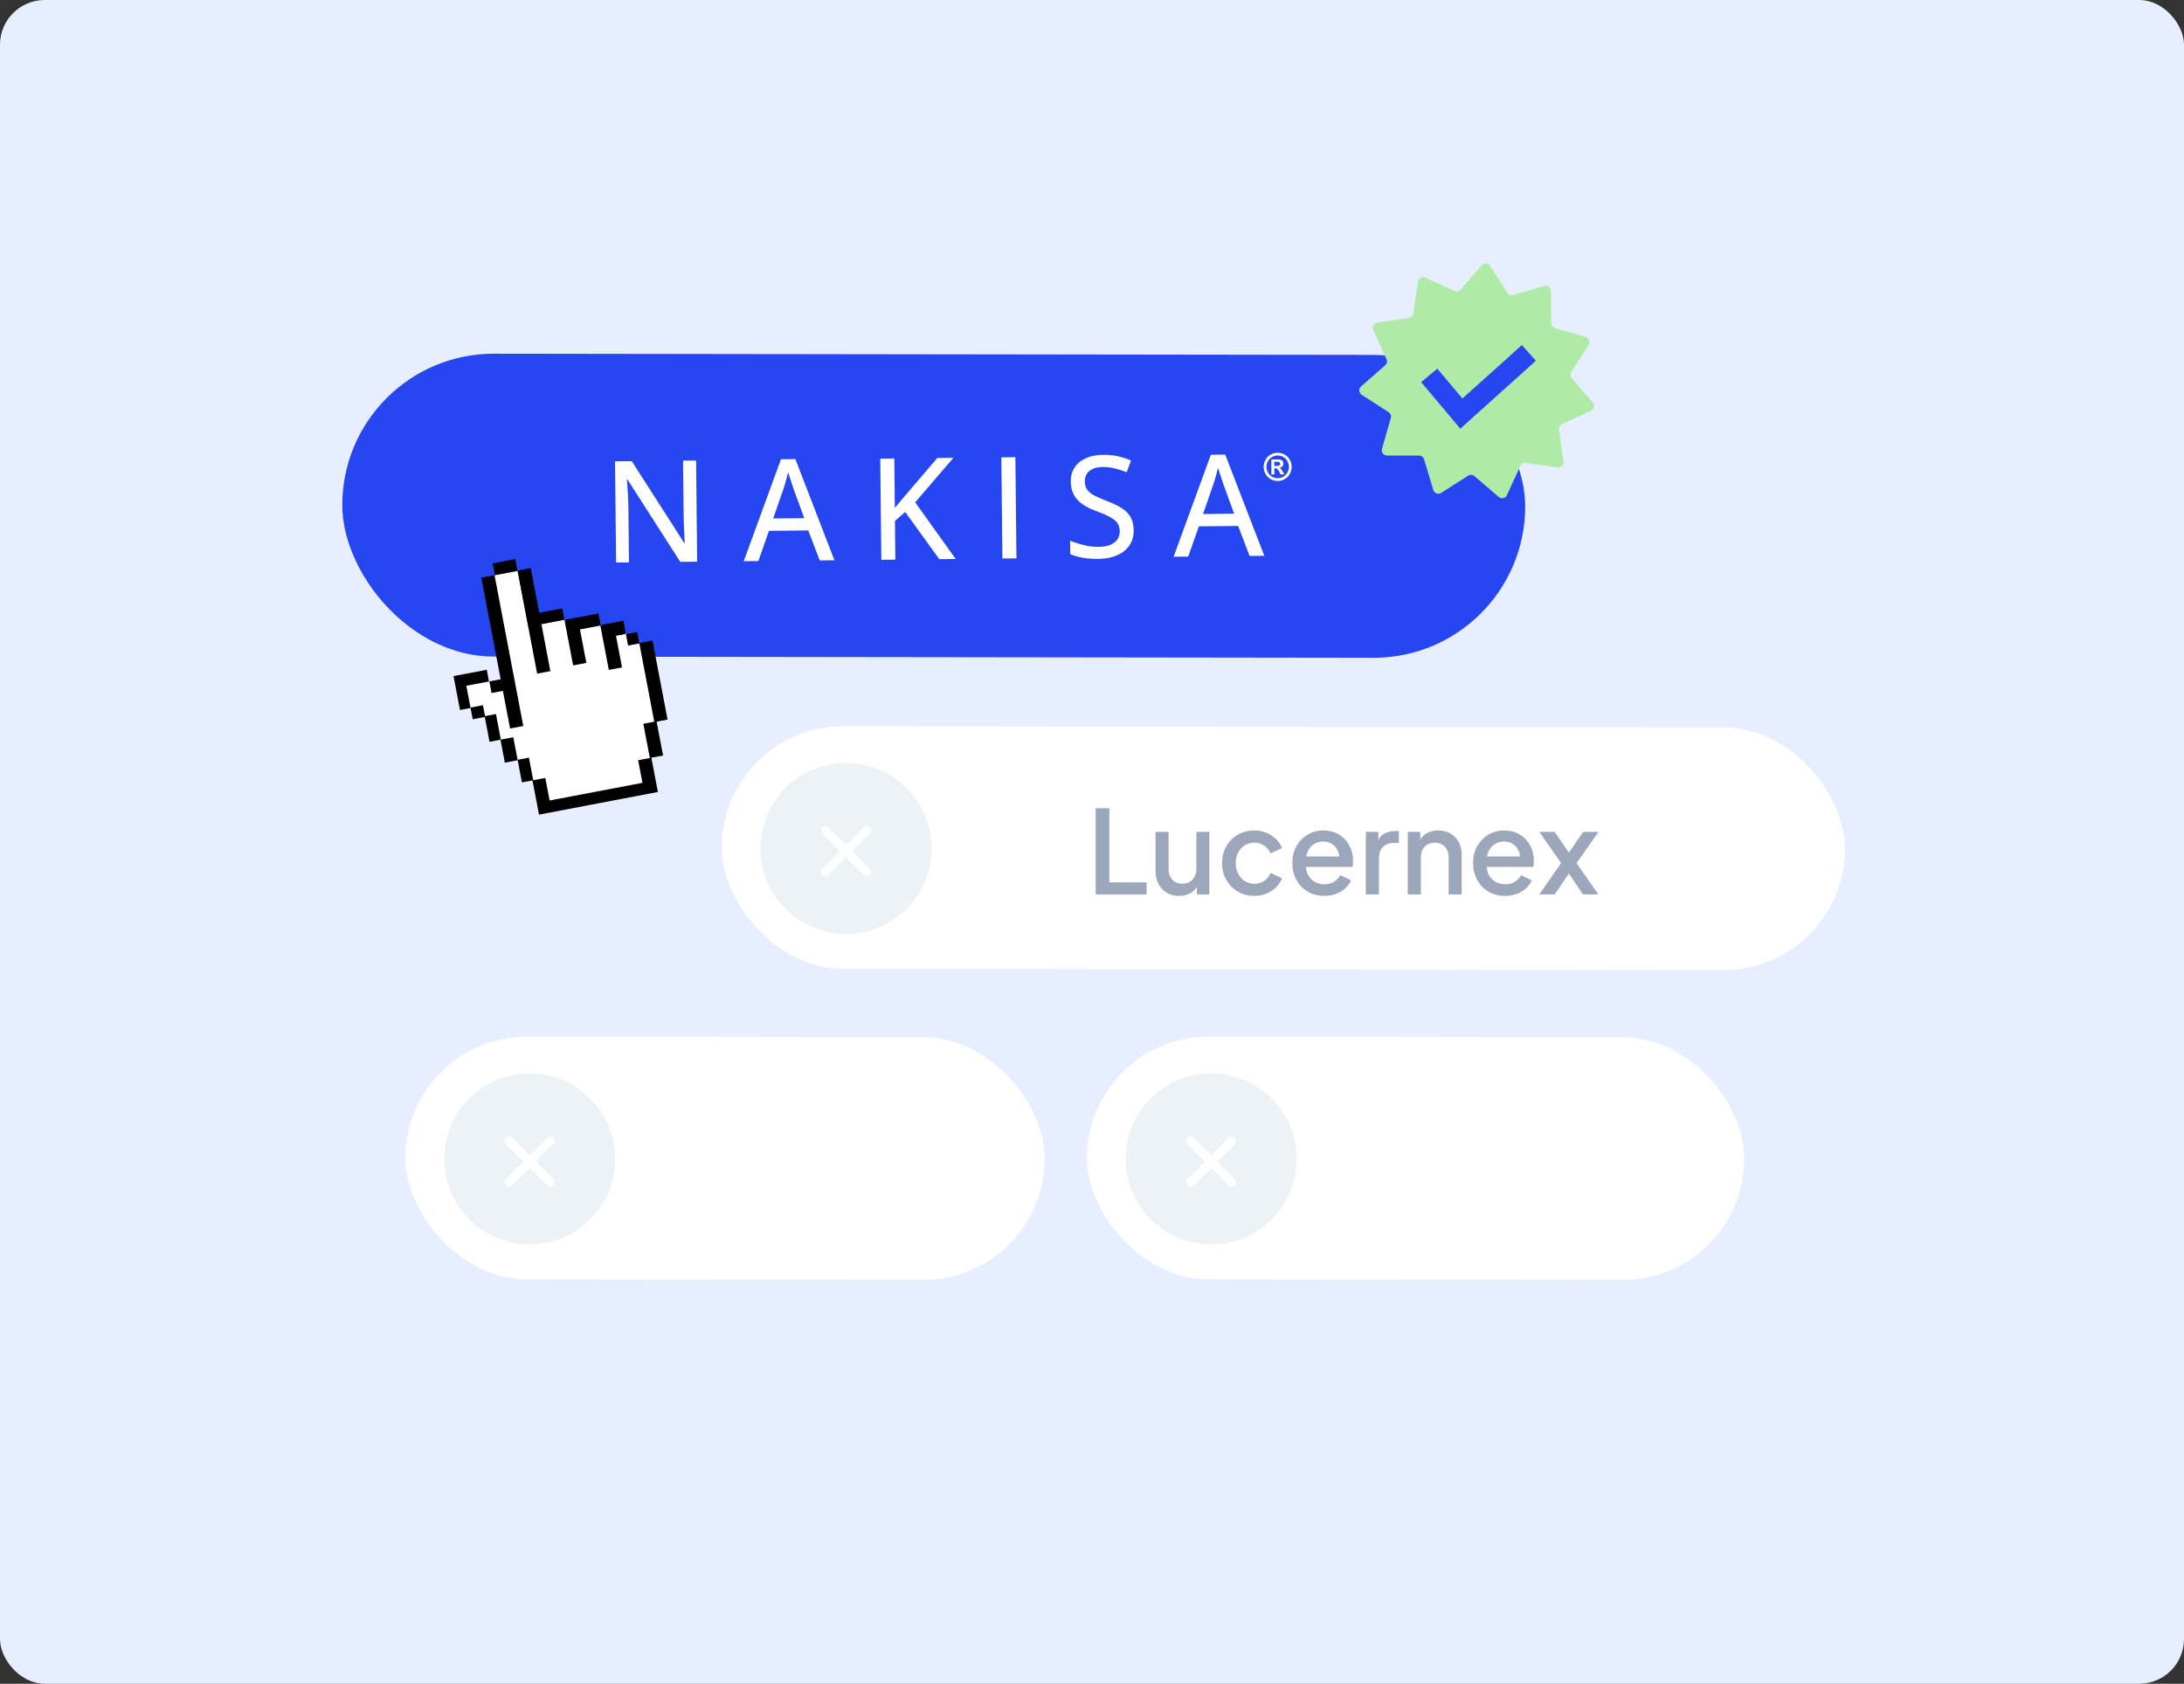
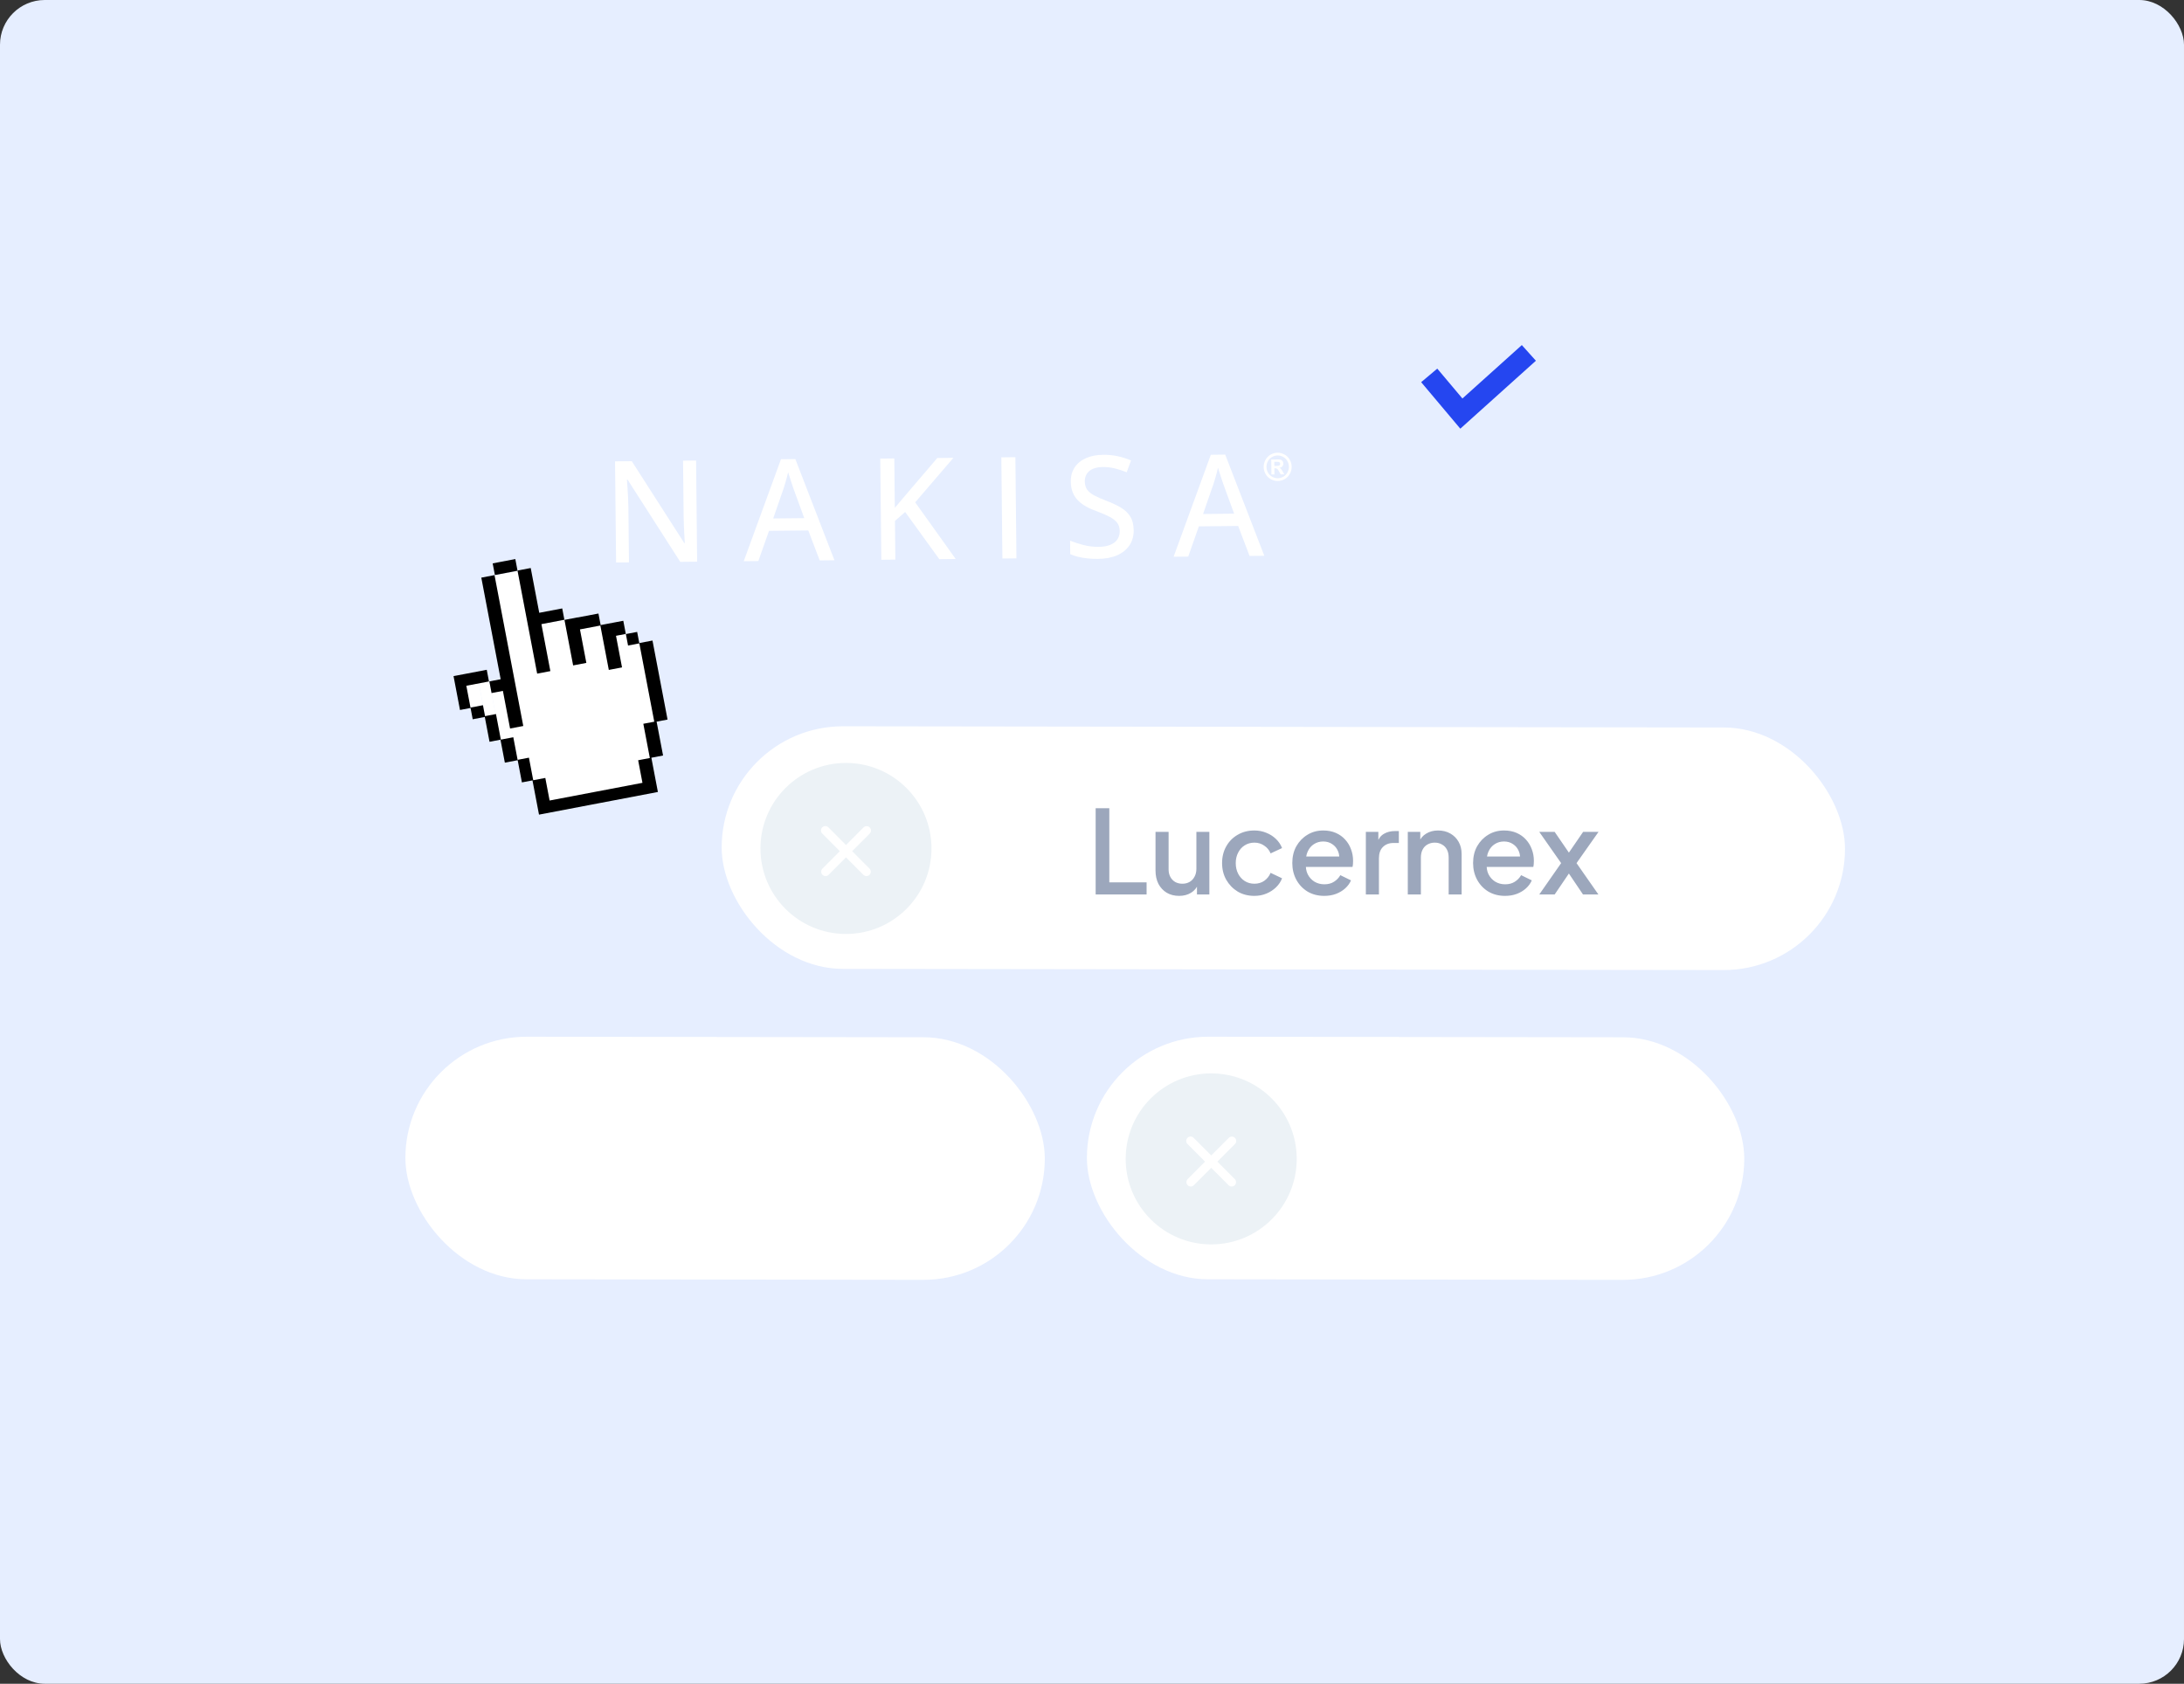
<svg xmlns="http://www.w3.org/2000/svg" width="830" height="640" viewBox="0 0 830 640" fill="none">
  <rect x="0" y="0" width="830" height="640" fill="#333333" stroke="none" />
  <rect width="830" height="640" rx="17" fill="#E6EEFF" />
-   <rect x="130.157" y="134.367" width="449.552" height="115.123" rx="57.561" transform="rotate(0.078 130.157 134.367)" fill="#2546F0" />
  <g clip-path="url(#clip0_1824_6953)">
    <path d="M264.929 213.499L258.52 213.566L238.471 182.264L238.258 182.267C238.319 183.215 238.39 184.256 238.473 185.378C238.555 186.51 238.618 187.693 238.681 188.927C238.735 190.162 238.778 191.417 238.811 192.672L239.031 213.769L234.138 213.819L233.738 175.362L240.097 175.296L260.064 206.446L260.246 206.444C260.207 205.668 260.147 204.72 260.084 203.577C260.022 202.434 259.959 201.231 259.905 199.966C259.852 198.69 259.819 197.486 259.807 196.353L259.586 175.094L264.539 175.042L264.939 213.499L264.929 213.499Z" fill="white" />
    <path d="M311.52 213.015L307.175 201.618L292.245 201.773L288.199 213.258L282.649 213.315L296.794 174.554L302.263 174.497L317.12 212.957L311.52 213.015ZM305.651 196.949L301.52 185.651C301.394 185.265 301.196 184.695 300.946 183.922C300.685 183.149 300.424 182.355 300.163 181.531C299.901 180.707 299.692 180.025 299.525 179.486C299.36 180.202 299.166 180.97 298.952 181.768C298.738 182.567 298.523 183.314 298.308 184.011C298.093 184.707 297.927 185.26 297.79 185.69L293.844 197.071L305.641 196.949L305.651 196.949Z" fill="white" />
    <path d="M363.195 212.478L356.968 212.542L343.993 194.6L340.116 198.009L340.269 212.716L334.932 212.772L334.532 174.314L339.869 174.259L340.064 193.038C340.943 191.978 341.832 190.928 342.731 189.877C343.63 188.837 344.529 187.776 345.417 186.715L356.205 174.089L362.331 174.025L347.807 190.937L363.195 212.478Z" fill="white" />
    <path d="M380.946 212.293L380.546 173.836L385.884 173.78L386.284 212.238L380.946 212.293Z" fill="white" />
    <path d="M430.846 201.434C430.869 203.71 430.334 205.676 429.229 207.3C428.123 208.934 426.559 210.196 424.536 211.074C422.514 211.953 420.102 212.406 417.302 212.436C415.897 212.45 414.552 212.393 413.276 212.253C412.001 212.113 410.806 211.911 409.711 211.647C408.617 211.383 407.622 211.036 406.729 210.627L406.675 205.523C408.127 206.1 409.801 206.644 411.697 207.145C413.592 207.646 415.556 207.881 417.568 207.86C419.327 207.842 420.79 207.581 421.978 207.089C423.166 206.597 424.058 205.904 424.655 205.02C425.253 204.136 425.545 203.082 425.532 201.857C425.52 200.632 425.216 199.604 424.611 198.774C424.016 197.943 423.068 197.187 421.787 196.496C420.506 195.805 418.82 195.078 416.75 194.313C415.299 193.797 413.988 193.219 412.799 192.547C411.609 191.886 410.58 191.121 409.711 190.252C408.843 189.383 408.165 188.36 407.688 187.181C407.211 186.001 406.954 184.636 406.938 183.095C406.916 180.972 407.412 179.15 408.428 177.639C409.443 176.118 410.877 174.95 412.728 174.134C414.58 173.319 416.729 172.898 419.175 172.873C421.187 172.852 423.069 173.037 424.822 173.416C426.575 173.806 428.239 174.34 429.833 175.018L428.181 179.506C426.699 178.909 425.208 178.424 423.708 178.052C422.208 177.68 420.659 177.502 419.062 177.518C417.586 177.534 416.345 177.771 415.329 178.21C414.322 178.66 413.55 179.291 413.033 180.102C412.516 180.914 412.253 181.876 412.264 182.979C412.277 184.224 412.561 185.252 413.125 186.073C413.69 186.894 414.577 187.629 415.777 188.28C416.987 188.931 418.551 189.63 420.49 190.365C422.672 191.179 424.521 192.058 426.057 192.991C427.583 193.925 428.757 195.046 429.57 196.374C430.382 197.703 430.804 199.383 430.825 201.414L430.846 201.434Z" fill="white" />
    <path d="M474.886 211.316L470.541 199.919L455.611 200.074L451.565 211.559L446.015 211.617L460.16 172.855L465.629 172.798L480.486 211.258L474.886 211.316ZM469.017 195.25L464.886 183.952C464.76 183.566 464.562 182.996 464.312 182.223C464.051 181.45 463.79 180.657 463.528 179.833C463.267 179.008 463.058 178.327 462.89 177.787C462.726 178.504 462.532 179.271 462.318 180.07C462.104 180.868 461.889 181.615 461.674 182.312C461.459 183.008 461.293 183.561 461.155 183.991L457.21 195.373L469.017 195.25Z" fill="white" />
    <path d="M485.507 172.081C486.417 172.072 487.299 172.297 488.133 172.748C488.977 173.199 489.641 173.855 490.135 174.708C490.619 175.56 490.871 176.456 490.881 177.405C490.89 178.354 490.667 179.234 490.201 180.086C489.734 180.938 489.094 181.608 488.26 182.087C487.426 182.575 486.549 182.819 485.619 182.828C484.689 182.838 483.807 182.613 482.953 182.142C482.109 181.671 481.445 181.024 480.972 180.182C480.488 179.34 480.246 178.444 480.236 177.515C480.226 176.587 480.46 175.676 480.926 174.803C481.392 173.941 482.042 173.271 482.876 172.803C483.711 172.335 484.577 172.091 485.497 172.081L485.507 172.081ZM485.528 173.132C484.801 173.14 484.095 173.331 483.421 173.706C482.758 174.08 482.228 174.616 481.851 175.314C481.474 176.012 481.29 176.739 481.297 177.494C481.305 178.249 481.505 178.962 481.886 179.642C482.267 180.322 482.808 180.847 483.479 181.228C484.161 181.609 484.87 181.785 485.608 181.777C486.346 181.77 487.062 181.568 487.725 181.184C488.398 180.789 488.918 180.253 489.285 179.565C489.652 178.877 489.847 178.161 489.839 177.405C489.831 176.65 489.632 175.927 489.24 175.237C488.849 174.547 488.308 174.022 487.637 173.662C486.956 173.301 486.256 173.125 485.528 173.132ZM483.187 180.353L483.128 174.658L484.27 174.646C485.342 174.635 485.948 174.629 486.08 174.637C486.464 174.664 486.758 174.743 486.972 174.853C487.185 174.973 487.359 175.155 487.503 175.398C487.647 175.642 487.721 175.917 487.724 176.213C487.728 176.621 487.601 176.98 487.331 177.268C487.061 177.567 486.699 177.744 486.214 177.821C486.387 177.89 486.519 177.95 486.611 178.031C486.702 178.101 486.835 178.253 486.999 178.466C487.04 178.516 487.184 178.75 487.421 179.156L488.1 180.302L486.685 180.317L486.2 179.393C485.87 178.774 485.603 178.388 485.399 178.227C485.185 178.066 484.922 177.987 484.598 177.991L484.305 177.994L484.329 180.331L483.187 180.343L483.187 180.353ZM484.306 177.106L484.771 177.101C485.438 177.094 485.842 177.069 486.003 177.006C486.165 176.954 486.285 176.86 486.375 176.727C486.464 176.603 486.513 176.45 486.512 176.287C486.51 176.123 486.468 175.991 486.376 175.859C486.283 175.738 486.151 175.647 485.989 175.598C485.816 175.549 485.412 175.522 484.755 175.529L484.29 175.534L484.306 177.095L484.306 177.106Z" fill="white" />
  </g>
  <rect x="274.323" y="276" width="426.904" height="92.204" rx="46.102" transform="rotate(0.078 274.323 276)" fill="white" />
  <circle cx="321.5" cy="322.5" r="32.5" fill="#ECF2F6" />
  <path d="M330.494 316.881C330.652 316.728 330.778 316.544 330.865 316.341C330.952 316.139 330.998 315.921 331 315.7C331.002 315.479 330.96 315.26 330.877 315.056C330.794 314.851 330.671 314.666 330.515 314.51C330.36 314.353 330.175 314.23 329.971 314.146C329.767 314.063 329.549 314.02 329.329 314.022C329.109 314.024 328.892 314.07 328.689 314.157C328.487 314.244 328.304 314.37 328.151 314.529L321.509 321.19L314.87 314.529C314.718 314.366 314.535 314.235 314.332 314.144C314.128 314.053 313.909 314.004 313.686 314C313.464 313.996 313.243 314.037 313.037 314.121C312.83 314.205 312.643 314.329 312.485 314.487C312.328 314.645 312.204 314.833 312.121 315.04C312.037 315.247 311.996 315.469 312 315.692C312.004 315.915 312.053 316.135 312.143 316.339C312.234 316.543 312.365 316.726 312.527 316.879L319.163 323.541L312.523 330.202C312.23 330.517 312.071 330.934 312.079 331.365C312.086 331.795 312.26 332.206 312.564 332.511C312.867 332.815 313.277 332.99 313.706 332.998C314.136 333.005 314.551 332.845 314.865 332.552L321.509 325.891L328.149 332.554C328.463 332.847 328.879 333.007 329.308 333C329.737 332.992 330.147 332.818 330.451 332.513C330.754 332.209 330.928 331.798 330.936 331.367C330.943 330.936 330.784 330.519 330.491 330.204L323.856 323.541L330.494 316.881Z" fill="white" />
  <rect x="154.126" y="394" width="243" height="92.204" rx="46.102" transform="rotate(0.078 154.126 394)" fill="white" />
-   <circle cx="201.303" cy="440.5" r="32.5" fill="#ECF2F6" />
  <path d="M210.296 434.881C210.455 434.728 210.581 434.544 210.668 434.341C210.755 434.139 210.801 433.921 210.803 433.7C210.805 433.479 210.763 433.26 210.68 433.056C210.596 432.851 210.473 432.666 210.318 432.51C210.162 432.353 209.977 432.23 209.774 432.146C209.57 432.063 209.352 432.02 209.132 432.022C208.912 432.024 208.694 432.07 208.492 432.157C208.29 432.244 208.107 432.37 207.954 432.529L201.312 439.19L194.672 432.529C194.521 432.366 194.338 432.235 194.134 432.144C193.931 432.053 193.712 432.004 193.489 432C193.267 431.996 193.046 432.037 192.839 432.121C192.633 432.205 192.445 432.329 192.288 432.487C192.131 432.645 192.007 432.833 191.923 433.04C191.84 433.247 191.799 433.469 191.803 433.692C191.807 433.915 191.856 434.135 191.946 434.339C192.037 434.543 192.167 434.726 192.33 434.879L198.966 441.541L192.326 448.202C192.033 448.517 191.874 448.934 191.881 449.365C191.889 449.795 192.063 450.206 192.366 450.511C192.67 450.815 193.08 450.99 193.509 450.998C193.938 451.005 194.354 450.845 194.668 450.552L201.312 443.891L207.952 450.554C208.266 450.847 208.682 451.007 209.111 451C209.54 450.992 209.95 450.818 210.253 450.513C210.557 450.209 210.731 449.798 210.739 449.367C210.746 448.936 210.587 448.519 210.294 448.204L203.659 441.541L210.296 434.881Z" fill="white" />
  <rect x="413.126" y="394" width="249.823" height="92.204" rx="46.102" transform="rotate(0.078 413.126 394)" fill="white" />
  <circle cx="460.302" cy="440.5" r="32.5" fill="#ECF2F6" />
  <path d="M469.296 434.881C469.454 434.728 469.58 434.544 469.667 434.341C469.754 434.139 469.8 433.921 469.802 433.7C469.804 433.479 469.762 433.26 469.679 433.056C469.596 432.851 469.473 432.666 469.317 432.51C469.162 432.353 468.977 432.23 468.773 432.146C468.57 432.063 468.351 432.02 468.131 432.022C467.911 432.024 467.694 432.07 467.492 432.157C467.289 432.244 467.107 432.37 466.954 432.529L460.312 439.19L453.672 432.529C453.52 432.366 453.337 432.235 453.134 432.144C452.931 432.053 452.711 432.004 452.489 432C452.266 431.996 452.045 432.037 451.839 432.121C451.632 432.205 451.445 432.329 451.288 432.487C451.13 432.645 451.006 432.833 450.923 433.04C450.84 433.247 450.799 433.469 450.803 433.692C450.806 433.915 450.855 434.135 450.946 434.339C451.036 434.543 451.167 434.726 451.33 434.879L457.965 441.541L451.325 448.202C451.033 448.517 450.873 448.934 450.881 449.365C450.888 449.795 451.062 450.206 451.366 450.511C451.67 450.815 452.079 450.99 452.508 450.998C452.938 451.005 453.353 450.845 453.667 450.552L460.312 443.891L466.951 450.554C467.266 450.847 467.681 451.007 468.11 451C468.54 450.992 468.949 450.818 469.253 450.513C469.557 450.209 469.731 449.798 469.738 449.367C469.746 448.936 469.586 448.519 469.294 448.204L462.658 441.541L469.296 434.881Z" fill="white" />
-   <path d="M563.103 100.851C563.975 99.847 565.565 99.958 566.289 101.072L572.926 111.283C573.407 112.023 574.316 112.36 575.164 112.112L586.852 108.696C588.128 108.323 589.406 109.276 589.413 110.606L589.476 122.783C589.481 123.666 590.064 124.441 590.91 124.691L602.59 128.136C603.865 128.512 604.425 130.005 603.712 131.127L597.182 141.405C596.708 142.15 596.779 143.118 597.357 143.786L605.32 152.999C606.189 154.005 605.853 155.563 604.647 156.122L593.596 161.237C592.795 161.608 592.332 162.46 592.456 163.334L594.174 175.39C594.362 176.706 593.237 177.836 591.92 177.653L579.857 175.983C578.983 175.861 578.133 176.328 577.765 177.131L572.692 188.201C572.138 189.41 570.581 189.752 569.572 188.886L560.328 180.959C559.658 180.385 558.69 180.317 557.947 180.794L547.694 187.365C546.575 188.082 545.08 187.528 544.699 186.254L541.208 174.588C540.955 173.742 540.177 173.162 539.294 173.161L527.117 173.146C525.788 173.144 524.83 171.87 525.198 170.592L528.568 158.891C528.812 158.042 528.472 157.134 527.73 156.656L517.494 150.059C516.376 149.339 516.259 147.749 517.259 146.874L526.421 138.852C527.085 138.27 527.29 137.322 526.924 136.518L521.879 125.435C521.329 124.225 522.09 122.824 523.405 122.628L535.449 120.833C536.322 120.703 537.007 120.016 537.133 119.142L538.882 107.091C539.073 105.775 540.47 105.008 541.682 105.554L552.785 110.556C553.59 110.918 554.538 110.71 555.117 110.044L563.103 100.851Z" fill="#AFEAA7" />
  <path d="M543.156 142.689L555.373 157.206L581.025 134.141" stroke="#2546F0" stroke-width="8" />
  <path d="M416.388 340V307.22H421.58V335.38H435.748V340H416.388ZM448.115 340.528C446.325 340.528 444.756 340.132 443.407 339.34C442.057 338.519 441.001 337.389 440.239 335.952C439.505 334.485 439.139 332.799 439.139 330.892V316.196H444.111V330.452C444.111 331.537 444.331 332.491 444.771 333.312C445.211 334.133 445.827 334.779 446.619 335.248C447.411 335.688 448.32 335.908 449.347 335.908C450.403 335.908 451.327 335.673 452.119 335.204C452.911 334.735 453.527 334.075 453.967 333.224C454.436 332.373 454.671 331.376 454.671 330.232V316.196H459.599V340H454.891V335.336L455.419 335.952C454.861 337.419 453.937 338.548 452.647 339.34C451.356 340.132 449.845 340.528 448.115 340.528ZM476.712 340.528C474.336 340.528 472.224 339.985 470.376 338.9C468.557 337.785 467.105 336.289 466.02 334.412C464.964 332.535 464.436 330.408 464.436 328.032C464.436 325.685 464.964 323.573 466.02 321.696C467.076 319.819 468.528 318.352 470.376 317.296C472.224 316.211 474.336 315.668 476.712 315.668C478.325 315.668 479.836 315.961 481.244 316.548C482.652 317.105 483.869 317.883 484.896 318.88C485.952 319.877 486.729 321.036 487.228 322.356L482.872 324.38C482.373 323.148 481.567 322.165 480.452 321.432C479.367 320.669 478.12 320.288 476.712 320.288C475.363 320.288 474.145 320.625 473.06 321.3C472.004 321.945 471.168 322.869 470.552 324.072C469.936 325.245 469.628 326.58 469.628 328.076C469.628 329.572 469.936 330.921 470.552 332.124C471.168 333.297 472.004 334.221 473.06 334.896C474.145 335.571 475.363 335.908 476.712 335.908C478.149 335.908 479.396 335.541 480.452 334.808C481.537 334.045 482.344 333.033 482.872 331.772L487.228 333.84C486.759 335.101 485.996 336.245 484.94 337.272C483.913 338.269 482.696 339.061 481.288 339.648C479.88 340.235 478.355 340.528 476.712 340.528ZM503.264 340.528C500.888 340.528 498.776 339.985 496.928 338.9C495.109 337.785 493.686 336.289 492.66 334.412C491.633 332.505 491.12 330.379 491.12 328.032C491.12 325.627 491.633 323.5 492.66 321.652C493.716 319.804 495.124 318.352 496.884 317.296C498.644 316.211 500.638 315.668 502.868 315.668C504.657 315.668 506.256 315.976 507.664 316.592C509.072 317.208 510.26 318.059 511.228 319.144C512.196 320.2 512.929 321.417 513.428 322.796C513.956 324.175 514.22 325.641 514.22 327.196C514.22 327.577 514.205 327.973 514.176 328.384C514.146 328.795 514.088 329.176 514 329.528H495.036V325.568H511.184L508.808 327.372C509.101 325.935 508.998 324.659 508.5 323.544C508.03 322.4 507.297 321.505 506.3 320.86C505.332 320.185 504.188 319.848 502.868 319.848C501.548 319.848 500.374 320.185 499.348 320.86C498.321 321.505 497.529 322.444 496.972 323.676C496.414 324.879 496.194 326.345 496.312 328.076C496.165 329.689 496.385 331.097 496.972 332.3C497.588 333.503 498.438 334.441 499.524 335.116C500.638 335.791 501.9 336.128 503.308 336.128C504.745 336.128 505.962 335.805 506.96 335.16C507.986 334.515 508.793 333.679 509.38 332.652L513.428 334.632C512.958 335.747 512.225 336.759 511.228 337.668C510.26 338.548 509.086 339.252 507.708 339.78C506.358 340.279 504.877 340.528 503.264 340.528ZM519.072 340V316.196H523.824V320.992L523.384 320.288C523.912 318.733 524.763 317.619 525.936 316.944C527.109 316.24 528.517 315.888 530.16 315.888H531.612V320.42H529.544C527.901 320.42 526.567 320.933 525.54 321.96C524.543 322.957 524.044 324.395 524.044 326.272V340H519.072ZM535.013 340V316.196H539.765V320.86L539.193 320.244C539.78 318.748 540.719 317.619 542.009 316.856C543.3 316.064 544.796 315.668 546.497 315.668C548.257 315.668 549.812 316.049 551.161 316.812C552.511 317.575 553.567 318.631 554.329 319.98C555.092 321.329 555.473 322.884 555.473 324.644V340H550.545V325.964C550.545 324.761 550.325 323.749 549.885 322.928C549.445 322.077 548.815 321.432 547.993 320.992C547.201 320.523 546.292 320.288 545.265 320.288C544.239 320.288 543.315 320.523 542.493 320.992C541.701 321.432 541.085 322.077 540.645 322.928C540.205 323.779 539.985 324.791 539.985 325.964V340H535.013ZM571.971 340.528C569.595 340.528 567.483 339.985 565.635 338.9C563.816 337.785 562.393 336.289 561.367 334.412C560.34 332.505 559.827 330.379 559.827 328.032C559.827 325.627 560.34 323.5 561.367 321.652C562.423 319.804 563.831 318.352 565.591 317.296C567.351 316.211 569.345 315.668 571.575 315.668C573.364 315.668 574.963 315.976 576.371 316.592C577.779 317.208 578.967 318.059 579.935 319.144C580.903 320.2 581.636 321.417 582.135 322.796C582.663 324.175 582.927 325.641 582.927 327.196C582.927 327.577 582.912 327.973 582.883 328.384C582.853 328.795 582.795 329.176 582.707 329.528H563.743V325.568H579.891L577.515 327.372C577.808 325.935 577.705 324.659 577.207 323.544C576.737 322.4 576.004 321.505 575.007 320.86C574.039 320.185 572.895 319.848 571.575 319.848C570.255 319.848 569.081 320.185 568.055 320.86C567.028 321.505 566.236 322.444 565.679 323.676C565.121 324.879 564.901 326.345 565.019 328.076C564.872 329.689 565.092 331.097 565.679 332.3C566.295 333.503 567.145 334.441 568.231 335.116C569.345 335.791 570.607 336.128 572.015 336.128C573.452 336.128 574.669 335.805 575.667 335.16C576.693 334.515 577.5 333.679 578.087 332.652L582.135 334.632C581.665 335.747 580.932 336.759 579.935 337.668C578.967 338.548 577.793 339.252 576.415 339.78C575.065 340.279 573.584 340.528 571.971 340.528ZM584.973 340L593.289 328.076L584.973 316.196H590.825L597.645 326.14H594.829L601.649 316.196H607.501L599.141 328.076L607.457 340H601.605L594.873 330.012H597.601L590.825 340H584.973Z" fill="#9CA7BC" />
  <g clip-path="url(#clip1_1824_6953)">
    <rect x="187.376" y="218.809" width="9.562" height="79.286" transform="rotate(-10.792 187.376 218.809)" fill="white" />
    <rect x="194.254" y="276.312" width="4.318" height="12.907" transform="rotate(-10.792 194.254 276.312)" fill="white" />
    <rect x="186.76" y="263.35" width="4.935" height="18.439" transform="rotate(-10.792 186.76 263.35)" fill="white" />
    <rect x="181.958" y="259.572" width="4.01" height="18.439" transform="rotate(-10.792 181.958 259.572)" fill="white" />
    <rect x="177.11" y="260.496" width="4.935" height="8.605" transform="rotate(-10.792 177.11 260.496)" fill="white" />
    <rect x="199.301" y="255.015" width="37.014" height="50.706" transform="rotate(-10.792 199.301 255.015)" fill="white" />
    <rect x="196.252" y="239.016" width="18.816" height="50.706" transform="rotate(-10.792 196.252 239.016)" fill="white" />
    <rect x="210.447" y="241.002" width="18.816" height="50.706" transform="rotate(-10.792 210.447 241.002)" fill="white" />
    <rect x="219.852" y="244.215" width="18.507" height="48.248" transform="rotate(-10.792 219.852 244.215)" fill="white" />
    <rect x="224.957" y="247.935" width="18.507" height="39.336" transform="rotate(-10.792 224.957 247.935)" fill="white" />
    <path d="M193.845 276.911L198.866 275.954L187.934 218.604L182.914 219.561L190.274 258.175L185.97 258.995L186.816 263.429L191.119 262.609L193.845 276.911Z" fill="black" />
    <path d="M220.408 239.24L228.153 237.764L231.37 254.64L236.39 253.683L234.101 241.67L237.829 240.959L236.875 235.954L233.146 236.665L229.99 237.266L228.269 237.594L227.431 233.2L219.543 234.703L219.535 234.664L214.515 235.621L217.813 252.926L222.834 251.969L220.408 239.24Z" fill="black" />
    <path d="M247.97 243.472L242.95 244.429L242.142 240.191L237.851 241.009L238.681 245.363L242.972 244.545L248.647 274.321L244.487 275.114L246.968 288.128L242.522 288.976L244.157 297.556L208.873 304.281L207.238 295.7L202.648 296.575L201.012 287.994L196.709 288.814L195.074 280.234L190.34 281.136L188.487 271.412L184.327 272.204L183.536 268.056L178.803 268.959L177.222 260.663L185.828 259.023L184.983 254.589L176.376 256.23L172.648 256.94L172.36 256.995L174.814 269.867L178.83 269.101L179.648 273.391L184.238 272.516L186.038 281.956L190.197 281.164L191.86 289.887L196.737 288.957L198.345 297.395L202.36 296.63L203.996 305.211L204.132 305.925L204.841 309.645L250.024 301.032L249.179 296.599L249.178 296.599L247.542 288.019L251.988 287.171L249.535 274.299L253.695 273.506L247.97 243.472Z" fill="black" />
    <path d="M205.757 237.236L214.489 235.571L213.667 231.262L204.935 232.927L201.691 215.907L196.67 216.864L204.14 256.05L209.16 255.093L205.757 237.236Z" fill="black" />
    <path d="M195.838 212.503L187.232 214.143L188.077 218.577L196.683 216.936L195.838 212.503Z" fill="black" />
  </g>
  <defs>
    <clipPath id="clip0_1824_6953">
      <rect width="257.107" height="39.653" fill="white" transform="translate(233.731 174.699) rotate(-0.596)" />
    </clipPath>
    <clipPath id="clip1_1824_6953">
      <rect width="76.805" height="97.11" fill="white" transform="translate(165 218.381) rotate(-10.792)" />
    </clipPath>
  </defs>
</svg>